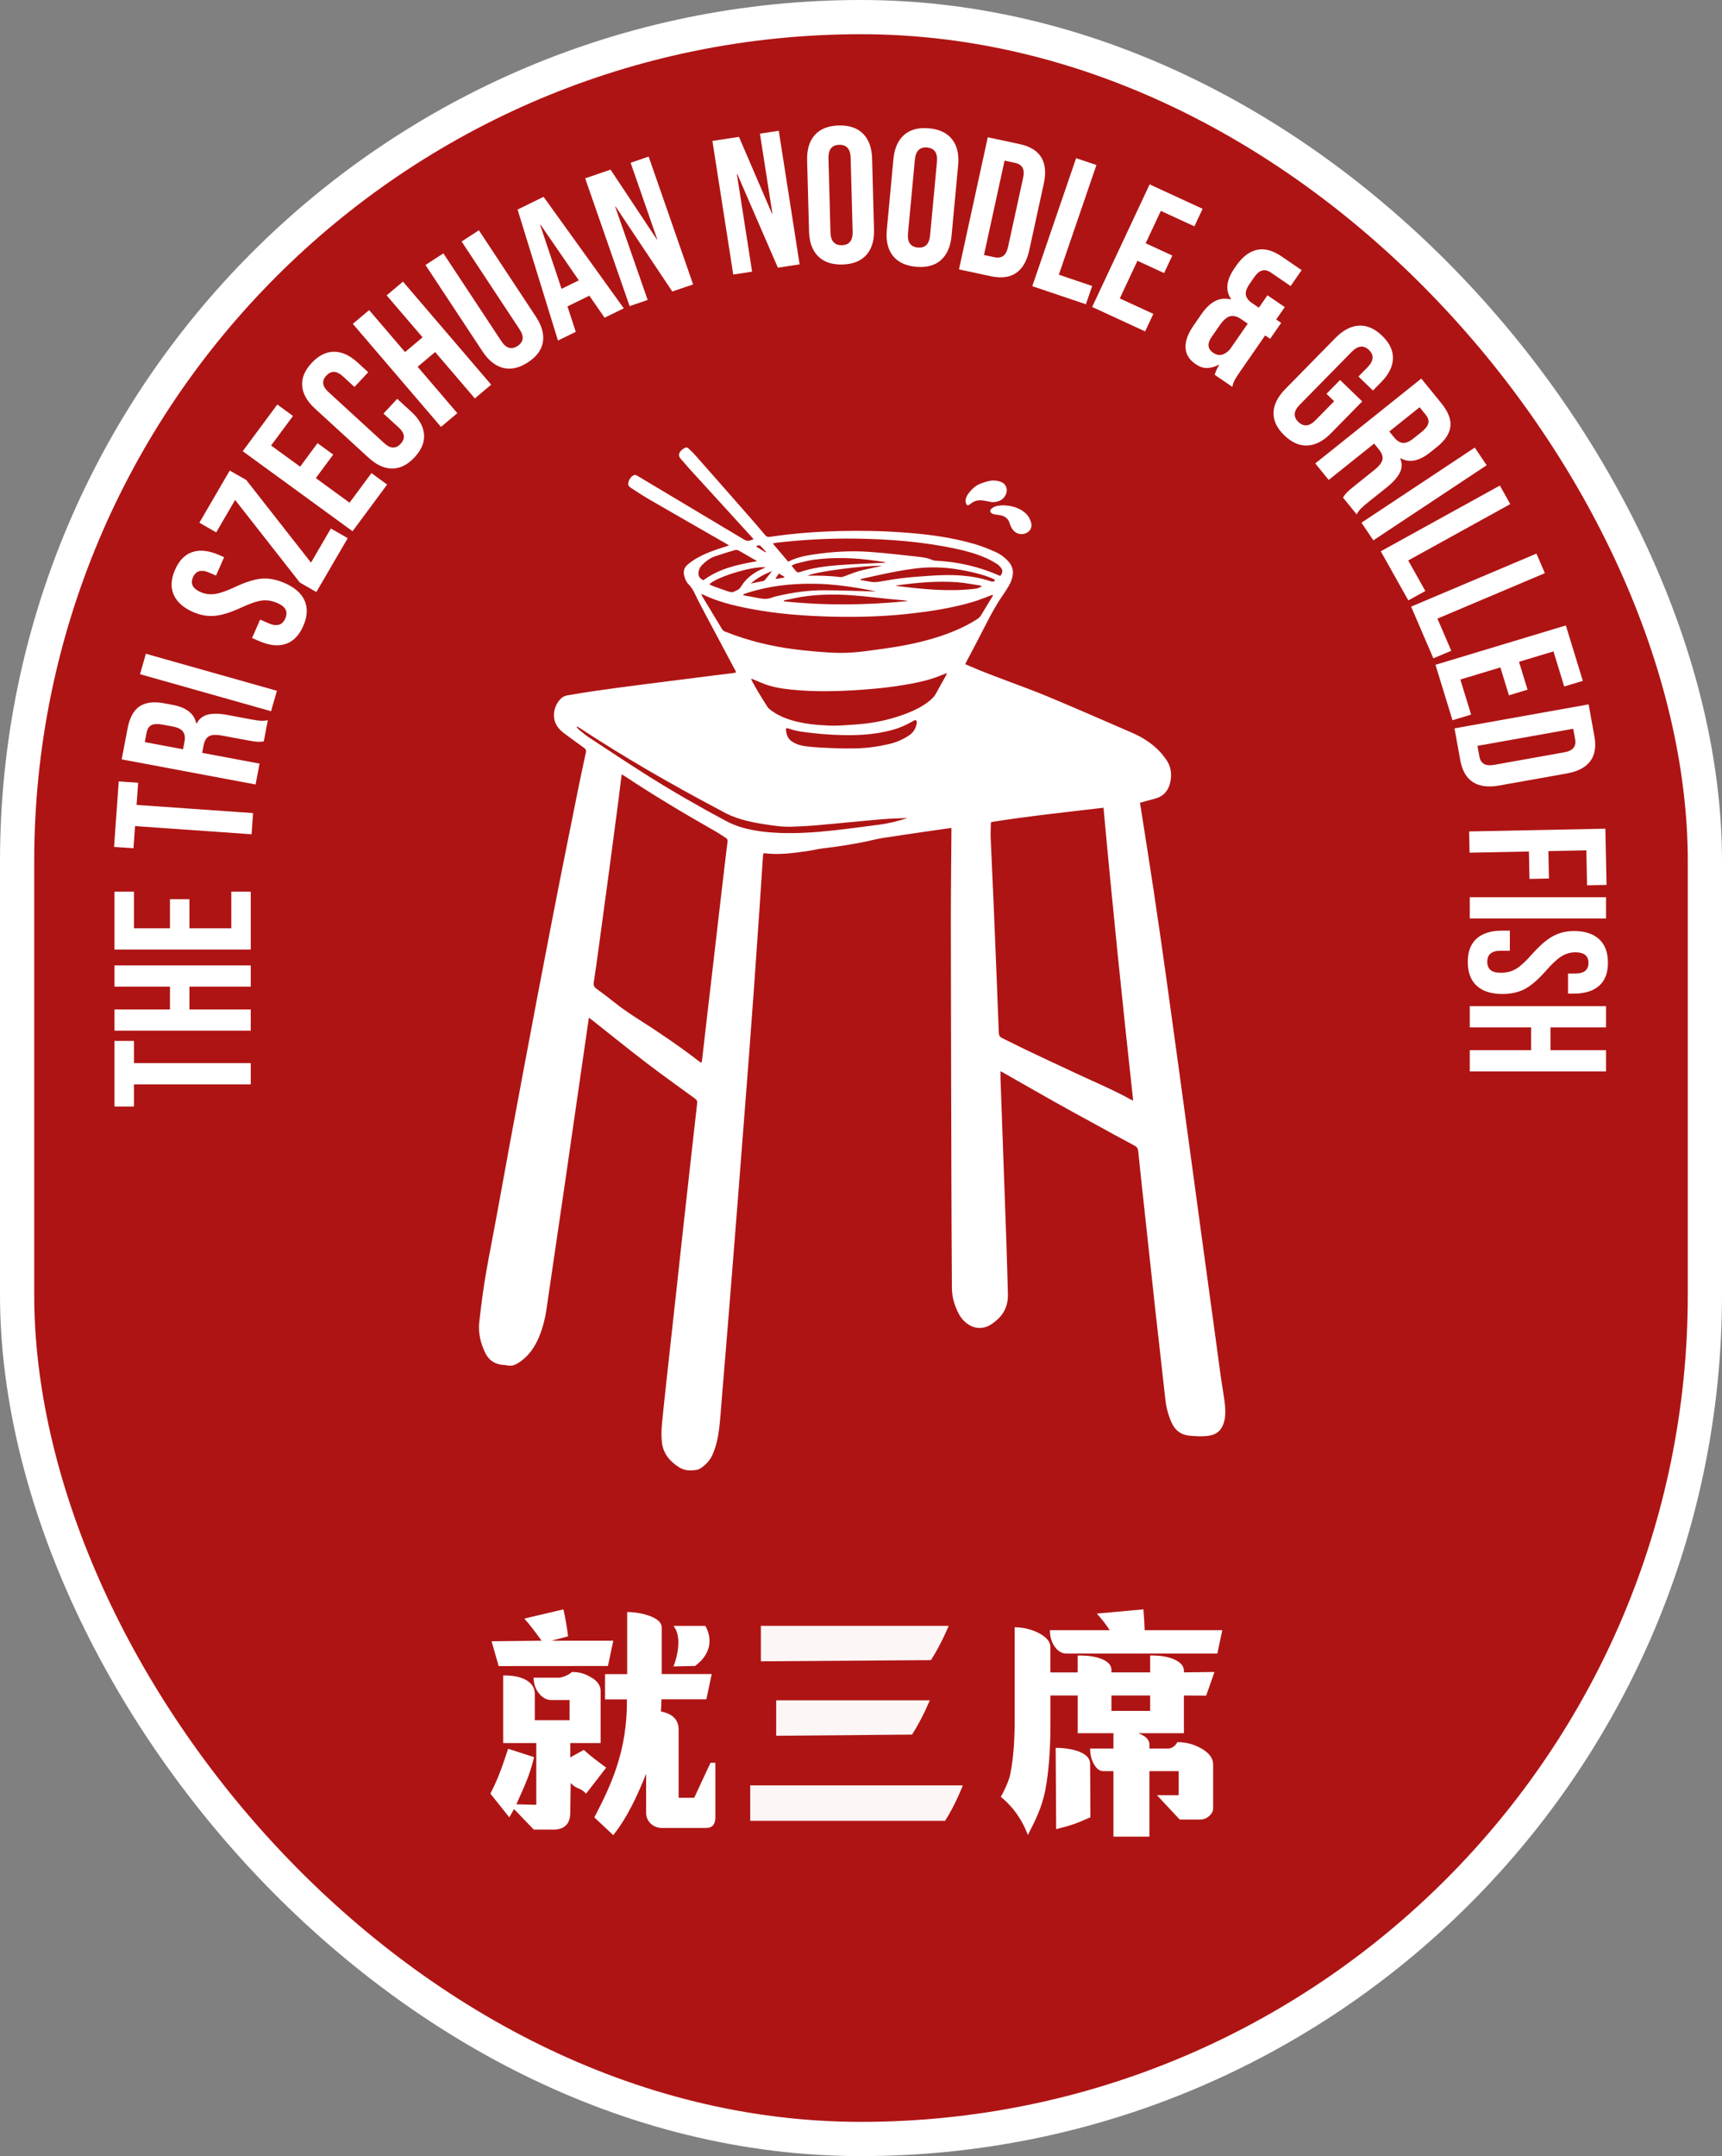
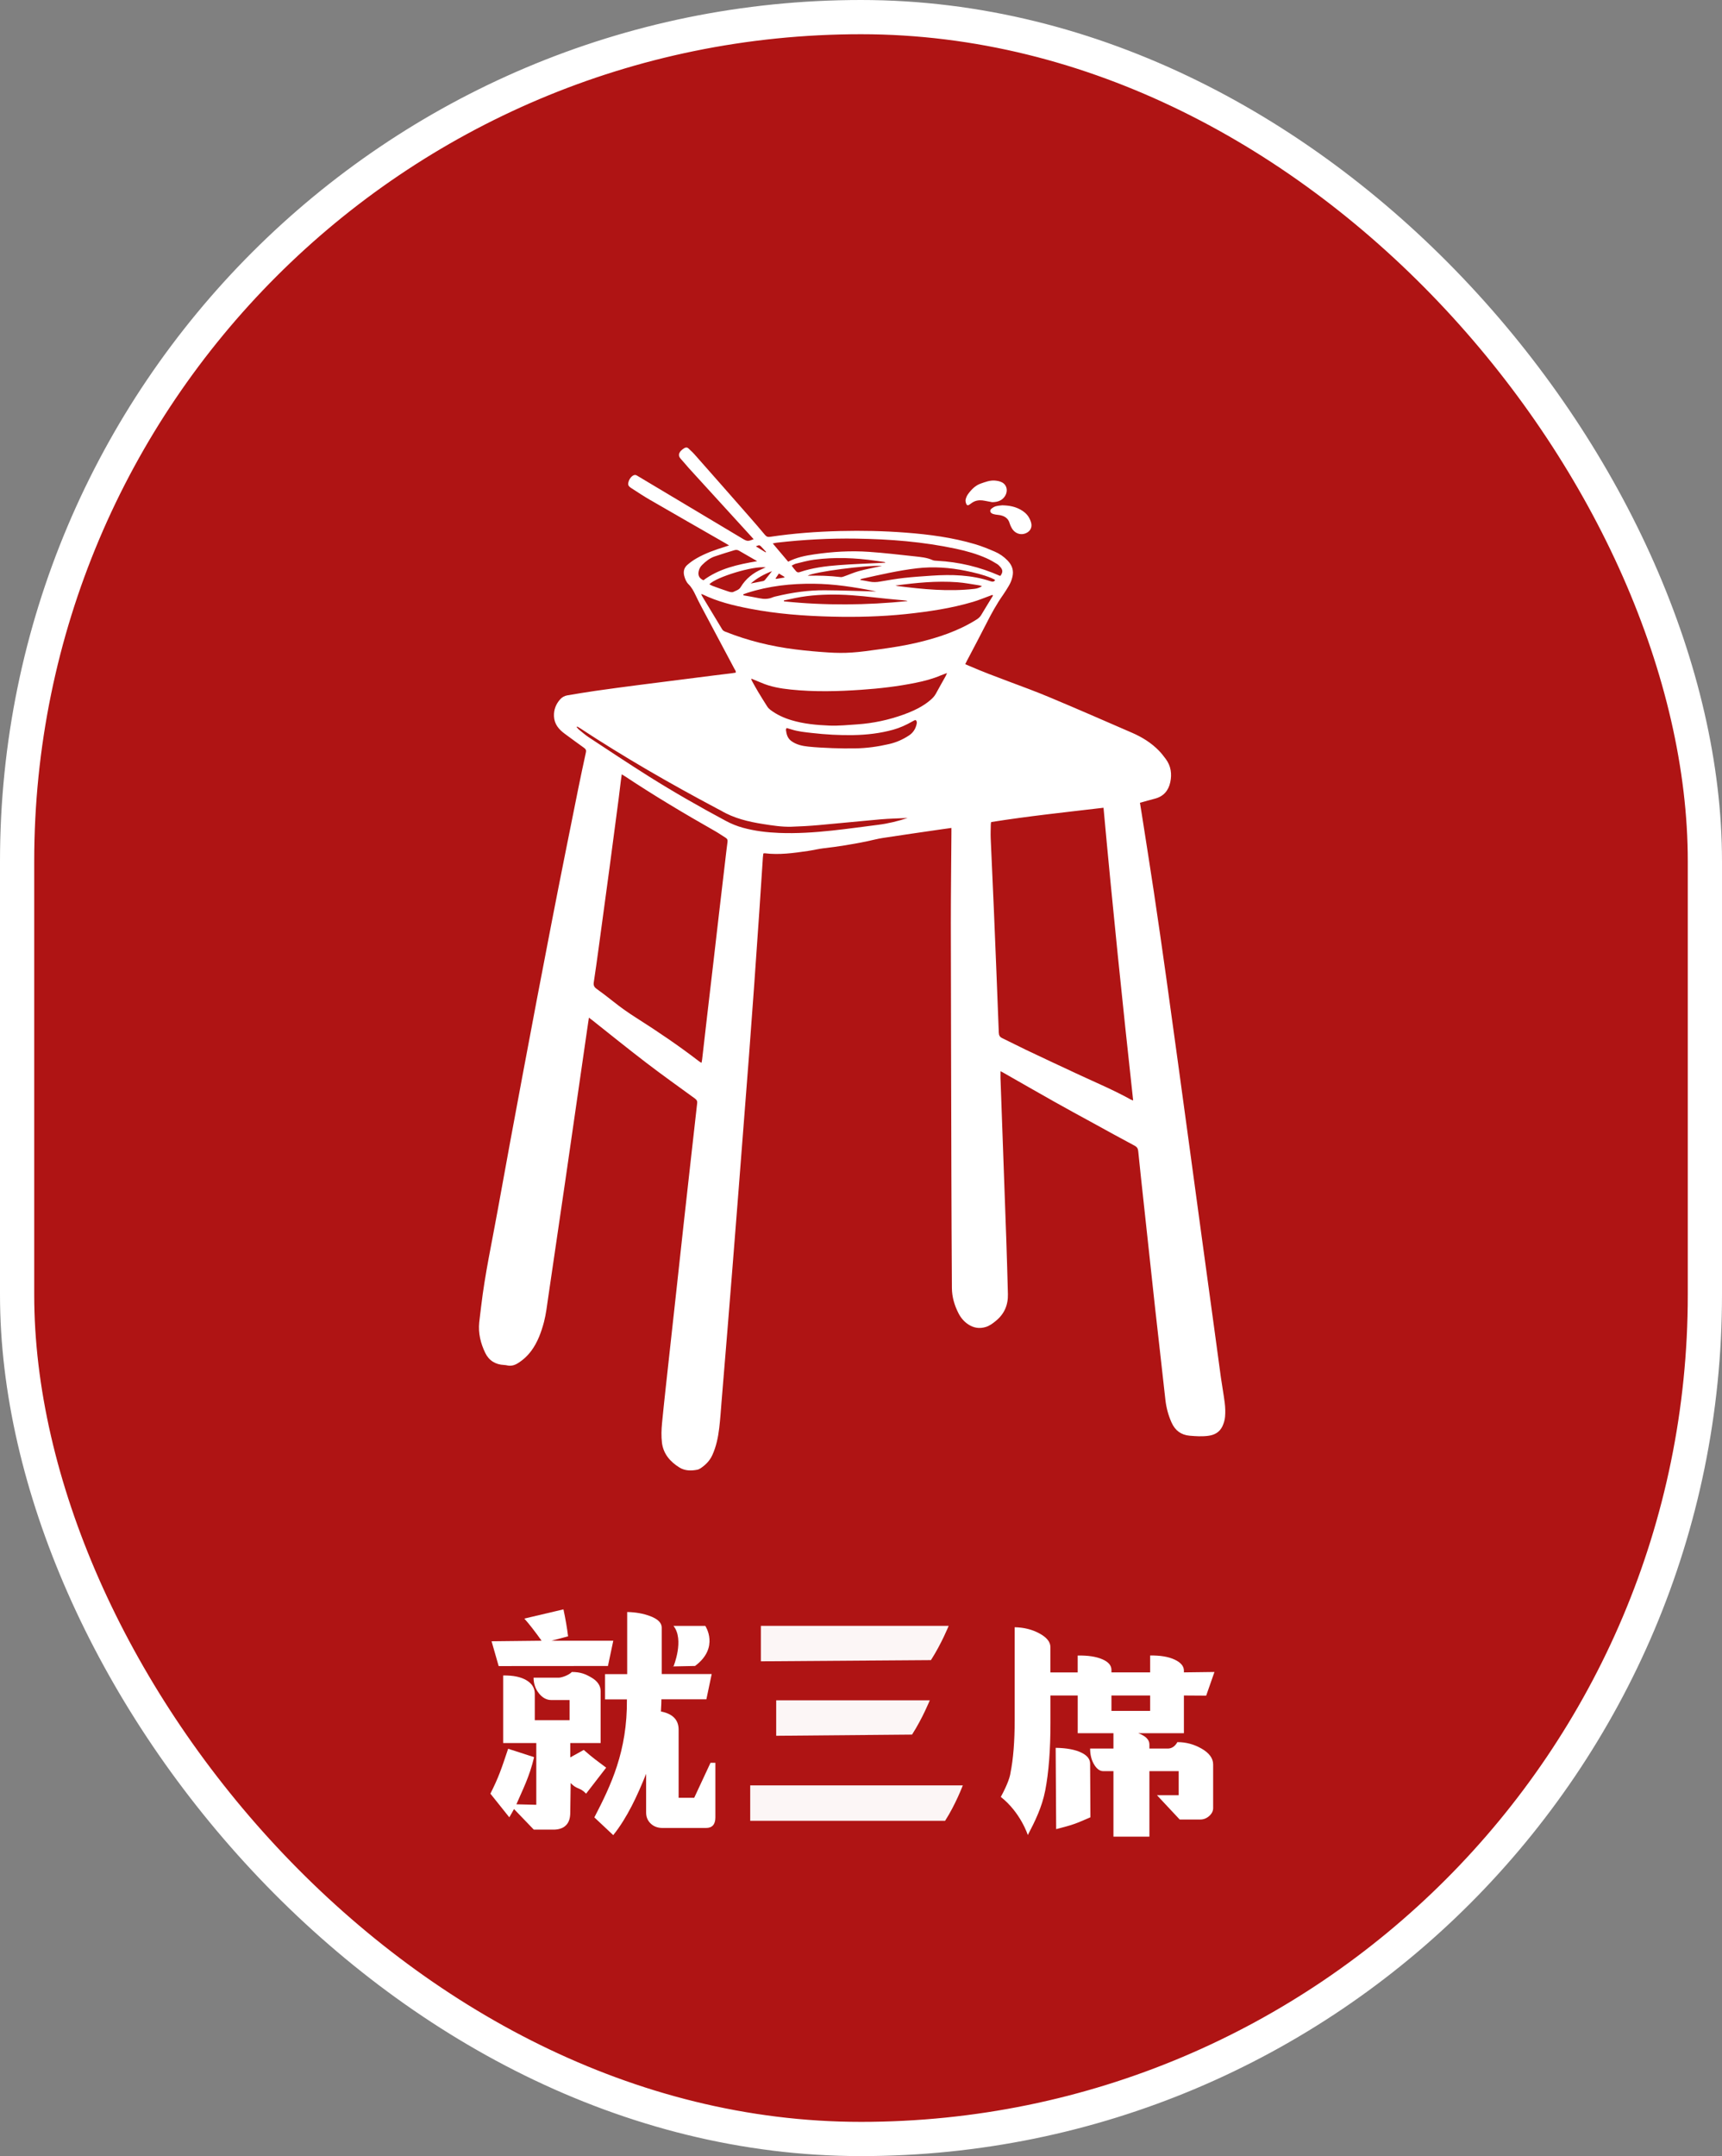
<svg xmlns="http://www.w3.org/2000/svg" width="151" height="189" viewBox="0 0 151 189" fill="none">
  <rect x="0" y="0" width="151" height="189" fill="#808080" stroke="none" />
  <rect x="1.5" y="1.5" width="148" height="186" rx="74" fill="#AF1414" stroke="white" stroke-width="3" />
  <g clip-path="url(#clip0_13_2104)">
    <path d="M50.042 156.299L50.005 158.89C50.005 159.317 49.913 159.649 49.727 159.892C49.486 160.204 49.11 160.367 48.599 160.384H46.81L45.073 158.578C45.015 158.707 44.731 159.174 44.66 159.303L43.003 157.23C43.728 155.781 43.935 155.157 44.558 153.294L46.834 154.029C46.421 155.781 45.822 156.898 45.283 158.162L47.027 158.206V152.793H44.124V146.869C44.992 146.856 45.669 146.994 46.16 147.286C46.651 147.577 46.895 147.97 46.895 148.468V150.791H49.944V149.023H48.345C47.932 149.023 47.569 148.827 47.258 148.437C46.946 148.048 46.79 147.587 46.79 147.062H49.005C49.215 147.062 49.835 146.876 50.147 146.564C50.916 146.564 51.356 146.751 51.881 147.062C52.406 147.374 52.67 147.773 52.67 148.254V152.793H50.008V154.05L51.187 153.396C52.016 154.121 52.352 154.348 53.154 154.951L51.393 157.23C50.868 156.661 50.574 156.881 50.045 156.299H50.042Z" fill="white" />
    <path d="M48.365 143.824H53.778L53.31 146.039L43.728 146.046L43.105 143.872L47.491 143.824C46.895 142.987 46.39 142.341 45.977 141.883L49.408 141.074C49.591 141.927 49.727 142.713 49.815 143.438L48.365 143.821V143.824Z" fill="white" />
    <path d="M58.018 146.744H62.408L61.941 148.959H57.998C57.998 149.186 57.984 149.541 57.954 150.026C58.99 150.226 59.508 150.757 59.508 151.625V157.593H60.873L62.303 154.524H62.73V159.32C62.73 159.93 62.452 160.238 61.9 160.238H58.106C57.679 160.238 57.331 160.109 57.063 159.855C56.792 159.601 56.657 159.273 56.657 158.876V155.489C55.905 157.366 55.017 159.313 53.774 160.865L52.118 159.31C53.568 156.512 55.017 153.511 54.973 148.966H53.056V146.751H54.997V141.307C55.749 141.321 56.426 141.443 57.022 141.67C57.69 141.924 58.025 142.259 58.025 142.672V146.744H58.018Z" fill="white" />
-     <path d="M100.374 142.899H107.182L106.748 144.945H93.501C93.108 144.945 92.773 144.745 92.489 144.346C92.207 143.946 92.065 143.465 92.065 142.899H97.308C96.99 142.405 96.611 141.921 96.177 141.443L100.265 141.074C100.323 141.829 100.36 142.435 100.374 142.899Z" fill="white" />
    <path d="M95.591 154.602L95.618 159.3L94.816 159.645C94.385 159.831 93.942 159.984 93.488 160.106L92.614 160.34L92.57 153.213C93.542 153.227 94.304 153.372 94.853 153.647C95.347 153.894 95.591 154.212 95.591 154.605V154.602Z" fill="white" />
    <path d="M105.356 153.277C104.702 152.901 104.001 152.712 103.246 152.712C103.029 153.088 102.745 153.277 102.399 153.277H100.79V152.908C100.79 152.502 100.465 152.177 99.811 151.929H103.815V148.624L105.769 148.637L106.494 146.564L103.815 146.598V146.446C103.815 146.053 103.544 145.731 102.999 145.477C102.453 145.223 101.742 145.104 100.855 145.118V146.598H97.461V146.381C97.461 145.988 97.193 145.677 96.655 145.447C96.12 145.216 95.401 145.104 94.501 145.121V146.602H92.109V144.383C92.109 143.932 91.791 143.536 91.151 143.187C90.514 142.838 89.789 142.659 88.976 142.642V150.778C88.976 152.647 88.854 154.192 88.607 155.411C88.573 155.679 88.411 156.316 87.76 157.515C89.505 158.89 90.128 160.858 90.128 160.858C90.765 159.638 91.364 158.433 91.655 156.952C91.96 155.371 92.113 153.406 92.113 151.059V148.624H94.504V151.929H97.637V153.277H95.591C95.591 153.813 95.706 154.277 95.94 154.67C96.17 155.062 96.441 155.256 96.746 155.256H97.637V160.997H100.79V155.256H103.358V157.366H101.454L103.446 159.496H105.248C105.539 159.496 105.8 159.395 106.03 159.191C106.26 158.988 106.379 158.758 106.379 158.494V154.666C106.379 154.131 106.037 153.667 105.356 153.274V153.277ZM97.461 149.972V148.624H100.855V149.972H97.461Z" fill="white" />
    <path opacity="0.96" d="M68.064 149.05V152.156L79.977 152.051C80.908 150.602 81.531 149.047 81.531 149.047H68.068L68.064 149.05Z" fill="white" />
    <path opacity="0.96" d="M66.72 142.523V145.629L81.633 145.524C82.564 144.075 83.188 142.52 83.188 142.52H66.72V142.523Z" fill="white" />
    <path opacity="0.96" d="M67.959 156.505H65.785V159.611H82.873C83.804 158.162 84.427 156.505 84.427 156.505H67.959Z" fill="white" />
    <path d="M59.051 142.523H61.846C61.846 142.523 63.119 144.417 60.948 146.036C58.174 146.083 59.055 146.083 59.055 146.083C59.055 146.083 60.027 143.726 59.055 142.523H59.051Z" fill="white" />
  </g>
  <path d="M87.731 93.876C87.731 94.109 87.727 94.296 87.731 94.486C87.9 99.233 88.073 103.98 88.243 108.727C88.297 110.298 88.34 111.865 88.382 113.436C88.407 114.389 88.073 115.177 87.325 115.786C87.046 116.015 86.776 116.223 86.417 116.329C85.868 116.489 85.377 116.4 84.912 116.1C84.54 115.854 84.257 115.524 84.055 115.13C83.695 114.431 83.476 113.69 83.471 112.903C83.45 109.485 83.433 106.068 83.425 102.651C83.408 95.405 83.387 88.164 83.378 80.918C83.378 78.263 83.412 75.612 83.429 72.957C83.429 72.843 83.429 72.725 83.429 72.576C83.108 72.619 82.825 72.657 82.542 72.699C80.834 72.949 79.127 73.19 77.424 73.453C76.925 73.529 76.439 73.665 75.941 73.766C74.707 74.016 73.464 74.219 72.213 74.359C71.753 74.41 71.296 74.533 70.836 74.596C69.581 74.778 68.321 74.956 67.045 74.795C67.02 74.795 66.99 74.804 66.935 74.816C66.922 74.931 66.906 75.045 66.897 75.159C66.791 76.756 66.69 78.352 66.58 79.949C66.432 82.13 66.28 84.311 66.124 86.491C65.98 88.482 65.832 90.476 65.684 92.466C65.519 94.647 65.346 96.824 65.177 99.005C65.029 100.898 64.885 102.79 64.737 104.679C64.569 106.839 64.395 108.998 64.226 111.158C64.082 112.962 63.939 114.762 63.791 116.566C63.622 118.653 63.449 120.745 63.275 122.833C63.212 123.616 63.161 124.4 63.068 125.179C62.971 125.988 62.81 126.78 62.472 127.533C62.248 128.033 61.885 128.401 61.441 128.702C61.352 128.761 61.247 128.812 61.145 128.833C60.605 128.939 60.059 128.935 59.586 128.643C58.77 128.139 58.162 127.444 58.044 126.454C57.98 125.895 57.997 125.319 58.052 124.76C58.242 122.803 58.466 120.847 58.678 118.89C58.885 116.993 59.096 115.1 59.303 113.203C59.51 111.306 59.717 109.409 59.924 107.516C60.131 105.632 60.343 103.743 60.554 101.859C60.744 100.14 60.934 98.424 61.133 96.705C61.158 96.502 61.078 96.4 60.93 96.29C59.493 95.244 58.044 94.215 56.636 93.135C55.052 91.924 53.501 90.667 51.937 89.43C51.857 89.367 51.768 89.303 51.641 89.206C51.582 89.604 51.531 89.942 51.481 90.285C50.847 94.673 50.217 99.055 49.579 103.443C49.08 106.873 48.577 110.303 48.07 113.733C47.965 114.448 47.884 115.177 47.703 115.875C47.466 116.765 47.153 117.641 46.6 118.395C46.27 118.844 45.86 119.225 45.378 119.517C45.091 119.691 44.778 119.767 44.436 119.682C44.36 119.665 44.279 119.657 44.199 119.653C43.451 119.615 42.881 119.272 42.555 118.603C42.145 117.76 41.926 116.866 42.023 115.918C42.074 115.435 42.141 114.952 42.196 114.47C42.526 111.675 43.13 108.926 43.629 106.161C44.356 102.121 45.104 98.09 45.86 94.059C46.693 89.617 47.533 85.174 48.396 80.741C49.139 76.9 49.917 73.063 50.686 69.227C50.906 68.134 51.138 67.05 51.375 65.962C51.417 65.78 51.375 65.674 51.227 65.564C50.652 65.157 50.09 64.734 49.52 64.319C48.996 63.933 48.603 63.472 48.577 62.777C48.556 62.21 48.746 61.723 49.118 61.304C49.287 61.113 49.503 60.995 49.756 60.952C50.568 60.821 51.379 60.677 52.191 60.563C53.484 60.376 54.781 60.207 56.078 60.038C58.221 59.762 60.368 59.491 62.51 59.22C63.06 59.153 63.613 59.085 64.163 59.017C64.281 59.004 64.395 58.983 64.518 58.962C64.543 58.814 64.454 58.725 64.399 58.627C63.428 56.794 62.451 54.965 61.475 53.131C61.302 52.805 61.141 52.479 60.981 52.144C60.82 51.81 60.655 51.492 60.385 51.225C60.178 51.022 60.068 50.751 59.996 50.467C59.903 50.095 59.987 49.764 60.271 49.519C60.516 49.303 60.786 49.112 61.065 48.951C61.851 48.498 62.701 48.197 63.567 47.931C63.668 47.901 63.77 47.863 63.93 47.812C63.778 47.719 63.681 47.656 63.58 47.6C61.386 46.343 59.189 45.085 57 43.819C56.442 43.497 55.905 43.141 55.364 42.79C55.09 42.612 55.047 42.498 55.111 42.252C55.195 41.93 55.453 41.642 55.685 41.634C55.749 41.634 55.816 41.663 55.871 41.697C58.965 43.544 62.054 45.39 65.143 47.236C65.511 47.456 65.604 47.461 66.086 47.266C66.01 47.181 65.942 47.101 65.87 47.025C64.044 45.022 62.215 43.023 60.389 41.02C60.157 40.761 59.941 40.486 59.704 40.232C59.468 39.978 59.497 39.754 59.704 39.521C59.789 39.428 59.895 39.351 60.004 39.284C60.135 39.203 60.271 39.207 60.385 39.322C60.554 39.487 60.736 39.644 60.892 39.821C62.502 41.642 64.112 43.467 65.714 45.297C66.179 45.826 66.639 46.36 67.091 46.902C67.214 47.05 67.337 47.088 67.527 47.058C69.559 46.754 71.605 46.601 73.659 46.55C75.586 46.504 77.504 46.542 79.427 46.69C81.477 46.847 83.509 47.114 85.487 47.698C86.075 47.871 86.645 48.104 87.211 48.346C87.642 48.528 88.027 48.795 88.357 49.138C88.745 49.544 88.914 49.997 88.775 50.577C88.707 50.865 88.602 51.119 88.454 51.365C88.293 51.628 88.137 51.894 87.959 52.144C87.385 52.957 86.911 53.83 86.463 54.715C85.922 55.786 85.352 56.845 84.794 57.912C84.743 58.005 84.697 58.102 84.638 58.221C84.769 58.276 84.879 58.322 84.984 58.369C87.296 59.373 89.696 60.143 92.02 61.117C94.442 62.13 96.851 63.184 99.26 64.23C100.147 64.615 100.967 65.119 101.643 65.822C101.854 66.042 102.045 66.288 102.226 66.534C102.683 67.147 102.776 67.85 102.619 68.575C102.459 69.307 102.028 69.815 101.271 70.01C100.84 70.12 100.418 70.243 99.961 70.37C100.016 70.713 100.075 71.052 100.126 71.395C100.477 73.652 100.84 75.909 101.178 78.166C101.559 80.703 101.922 83.239 102.277 85.776C102.632 88.304 102.978 90.832 103.325 93.364C103.676 95.922 104.022 98.484 104.373 101.041C104.72 103.591 105.066 106.14 105.413 108.689C105.755 111.209 106.101 113.728 106.448 116.248C106.651 117.743 106.849 119.242 107.057 120.737C107.162 121.482 107.302 122.227 107.395 122.973C107.445 123.375 107.458 123.786 107.424 124.192C107.399 124.48 107.31 124.781 107.183 125.043C106.938 125.547 106.499 125.793 105.949 125.861C105.404 125.933 104.859 125.899 104.318 125.852C103.574 125.789 103.046 125.395 102.738 124.709C102.45 124.069 102.273 123.409 102.192 122.71C101.901 120.025 101.584 117.341 101.288 114.652C100.954 111.62 100.629 108.588 100.303 105.556C100.134 104.006 99.965 102.456 99.809 100.902C99.784 100.669 99.699 100.542 99.488 100.427C98.271 99.78 97.066 99.115 95.858 98.45C94.717 97.827 93.576 97.209 92.443 96.57C90.93 95.719 89.426 94.855 87.917 93.995C87.858 93.961 87.799 93.931 87.701 93.885L87.731 93.876ZM86.911 72.06C86.899 72.149 86.882 72.204 86.882 72.263C86.877 72.669 86.856 73.08 86.873 73.483C86.962 75.608 87.068 77.73 87.156 79.856C87.304 83.409 87.448 86.961 87.583 90.518C87.592 90.76 87.668 90.9 87.883 91.001C88.589 91.34 89.282 91.7 89.992 92.039C91.543 92.775 93.094 93.504 94.649 94.224C96.17 94.927 97.713 95.583 99.179 96.396C99.222 96.417 99.268 96.43 99.365 96.468C98.427 87.901 97.548 79.373 96.766 70.806C93.466 71.196 90.182 71.539 86.915 72.06H86.911ZM54.523 67.867C54.494 68.062 54.473 68.206 54.452 68.354C54.384 68.905 54.321 69.46 54.249 70.01C53.982 72.047 53.716 74.088 53.441 76.125C53.137 78.407 52.825 80.69 52.512 82.977C52.368 84.018 52.229 85.064 52.068 86.106C52.026 86.368 52.098 86.525 52.313 86.678C52.82 87.042 53.315 87.423 53.805 87.812C54.443 88.321 55.106 88.787 55.795 89.223C57.68 90.421 59.527 91.67 61.298 93.034C61.357 93.08 61.424 93.114 61.513 93.169C61.534 93.055 61.56 92.97 61.568 92.881C61.716 91.619 61.855 90.353 62.003 89.091C62.189 87.474 62.384 85.856 62.57 84.239C62.739 82.79 62.903 81.338 63.072 79.889C63.242 78.45 63.411 77.01 63.58 75.57C63.651 74.977 63.715 74.385 63.795 73.796C63.821 73.622 63.77 73.521 63.622 73.432C63.326 73.254 63.043 73.046 62.743 72.877C60.051 71.348 57.393 69.769 54.811 68.054C54.73 67.999 54.646 67.952 54.515 67.872L54.523 67.867ZM87.068 52.203C87.068 52.203 87.038 52.17 87.021 52.148C86.949 52.174 86.877 52.199 86.81 52.225C86.315 52.403 85.829 52.61 85.326 52.758C83.4 53.33 81.418 53.618 79.427 53.83C77.276 54.054 75.117 54.105 72.953 54.054C70.531 53.995 68.123 53.817 65.739 53.355C64.315 53.08 62.912 52.741 61.598 52.098C61.572 52.085 61.543 52.089 61.488 52.085C61.517 52.153 61.538 52.208 61.568 52.254C62.155 53.224 62.743 54.19 63.322 55.159C63.389 55.274 63.482 55.324 63.596 55.371C65.574 56.159 67.628 56.663 69.741 56.925C70.713 57.048 71.689 57.133 72.67 57.196C73.342 57.239 74.018 57.247 74.69 57.2C75.467 57.15 76.245 57.035 77.018 56.929C78.163 56.773 79.309 56.599 80.437 56.332C82.267 55.896 84.038 55.316 85.644 54.3C85.808 54.198 85.939 54.079 86.041 53.91C86.303 53.465 86.577 53.029 86.844 52.585C86.92 52.458 86.996 52.335 87.076 52.208L87.068 52.203ZM65.912 59.495C65.912 59.495 65.883 59.521 65.87 59.534C65.904 59.601 65.933 59.673 65.967 59.741C66.132 60.038 66.293 60.334 66.466 60.622C66.732 61.062 66.998 61.498 67.277 61.93C67.349 62.045 67.451 62.146 67.561 62.231C68.114 62.646 68.731 62.93 69.395 63.129C70.476 63.455 71.588 63.556 72.712 63.603C73.536 63.637 74.356 63.552 75.176 63.497C76.57 63.4 77.923 63.112 79.233 62.638C80.082 62.328 80.902 61.956 81.599 61.355C81.781 61.198 81.942 61.029 82.06 60.817C82.343 60.292 82.639 59.775 82.93 59.254C82.964 59.191 82.99 59.119 83.044 58.996C82.825 59.081 82.66 59.136 82.499 59.203C81.785 59.508 81.041 59.703 80.281 59.855C78.713 60.173 77.132 60.355 75.539 60.465C73.481 60.609 71.419 60.66 69.361 60.448C68.452 60.355 67.556 60.203 66.711 59.83C66.449 59.716 66.183 59.61 65.921 59.504L65.912 59.495ZM69.12 49.235C69.851 48.858 70.624 48.706 71.415 48.591C73.008 48.358 74.609 48.261 76.215 48.375C77.551 48.468 78.878 48.625 80.209 48.769C80.737 48.828 81.274 48.871 81.772 49.095C81.895 49.15 82.043 49.15 82.182 49.159C84.093 49.26 85.922 49.697 87.668 50.471C87.685 50.48 87.706 50.471 87.727 50.471C87.938 50.192 87.947 49.976 87.74 49.726C87.647 49.612 87.537 49.502 87.41 49.426C87.123 49.252 86.831 49.078 86.522 48.943C85.66 48.553 84.752 48.303 83.831 48.104C80.948 47.49 78.028 47.257 75.087 47.215C72.754 47.181 70.43 47.304 68.114 47.571C68.013 47.584 67.915 47.609 67.763 47.639C68.237 48.197 68.668 48.71 69.116 49.239L69.12 49.235ZM79.575 71.704C78.785 71.742 77.994 71.755 77.208 71.823C75.412 71.979 73.616 72.17 71.82 72.326C71.013 72.398 70.198 72.445 69.386 72.47C68.562 72.492 67.746 72.365 66.935 72.237C65.638 72.034 64.366 71.738 63.22 71.056C63.119 70.997 63.009 70.946 62.903 70.891C58.783 68.706 54.743 66.385 50.847 63.823C50.771 63.773 50.686 63.73 50.61 63.684C50.597 63.7 50.581 63.717 50.568 63.734C50.635 63.811 50.695 63.9 50.775 63.963C51.054 64.188 51.32 64.425 51.62 64.624C53.37 65.775 55.111 66.936 56.881 68.049C59.087 69.438 61.357 70.73 63.656 71.962C64.129 72.216 64.623 72.415 65.143 72.559C66.183 72.843 67.243 72.97 68.313 73.013C69.872 73.076 71.427 72.97 72.974 72.805C74.322 72.661 75.666 72.47 77.014 72.301C77.889 72.191 78.742 71.979 79.588 71.704H79.575ZM80.306 63.125C80.268 63.125 80.247 63.116 80.23 63.125C80.15 63.163 80.069 63.201 79.993 63.247C79.465 63.548 78.92 63.798 78.332 63.963C77.187 64.281 76.021 64.416 74.838 64.437C73.616 64.459 72.399 64.391 71.186 64.251C70.595 64.183 70.003 64.128 69.433 63.95C69.285 63.904 69.137 63.861 68.976 63.815C68.951 63.887 68.913 63.933 68.917 63.976C68.963 64.357 69.056 64.717 69.39 64.958C69.83 65.28 70.35 65.39 70.869 65.445C71.579 65.521 72.294 65.551 73.004 65.581C73.675 65.606 74.352 65.615 75.024 65.602C76.008 65.585 76.976 65.449 77.935 65.229C78.582 65.085 79.178 64.823 79.723 64.459C80.057 64.238 80.268 63.916 80.365 63.523C80.399 63.387 80.433 63.247 80.298 63.125H80.306ZM75.446 50.793C75.446 50.793 75.446 50.823 75.446 50.84C75.708 50.886 75.97 50.925 76.228 50.98C76.545 51.047 76.853 51.039 77.17 50.98C77.863 50.861 78.556 50.742 79.254 50.662C80.061 50.573 80.872 50.518 81.684 50.463C83.446 50.344 85.191 50.387 86.886 50.959C87.03 51.005 87.156 51.005 87.258 50.865C87.237 50.84 87.224 50.81 87.199 50.798C87.11 50.751 87.021 50.709 86.928 50.67C86.201 50.37 85.441 50.192 84.671 50.035C83.264 49.747 81.844 49.65 80.416 49.815C78.789 50.006 77.196 50.374 75.603 50.73C75.548 50.742 75.497 50.772 75.446 50.793ZM65.177 52.106C65.181 52.132 65.186 52.161 65.19 52.187C65.655 52.271 66.124 52.343 66.584 52.441C66.994 52.525 67.387 52.525 67.776 52.352C67.873 52.309 67.983 52.292 68.089 52.267C69.479 51.932 70.895 51.733 72.323 51.742C73.836 51.75 75.353 51.814 76.866 51.852C76.799 51.852 76.731 51.827 76.663 51.81C74.909 51.462 73.151 51.187 71.36 51.17C69.373 51.149 67.425 51.361 65.528 51.971C65.405 52.009 65.291 52.059 65.173 52.102L65.177 52.106ZM68.731 52.635C68.74 52.661 68.744 52.691 68.752 52.716C72.361 53.089 75.97 53.055 79.583 52.691C79.512 52.652 79.436 52.644 79.359 52.635C78.848 52.589 78.332 52.542 77.821 52.491C76.422 52.347 75.028 52.161 73.616 52.127C72.323 52.098 71.038 52.161 69.771 52.415C69.424 52.483 69.078 52.563 68.731 52.635ZM66.394 49.193C66.369 49.176 66.343 49.163 66.318 49.146C65.811 48.854 65.304 48.566 64.797 48.27C64.666 48.193 64.535 48.189 64.395 48.231C63.816 48.409 63.237 48.579 62.667 48.778C62.24 48.926 61.885 49.205 61.568 49.523C61.407 49.68 61.306 49.87 61.264 50.09C61.192 50.455 61.327 50.704 61.682 50.865C63.077 49.828 64.704 49.481 66.394 49.193ZM77.644 49.324C77.585 49.282 77.58 49.269 77.572 49.269C77.306 49.231 77.044 49.193 76.777 49.154C74.986 48.896 73.189 48.824 71.389 49.061C70.853 49.133 70.324 49.282 69.796 49.409C69.669 49.438 69.555 49.519 69.42 49.582C69.492 49.68 69.534 49.743 69.585 49.807C69.652 49.891 69.724 49.972 69.792 50.056C69.885 50.171 69.986 50.2 70.13 50.15C71.233 49.773 72.387 49.629 73.54 49.54C74.791 49.443 76.05 49.404 77.306 49.341C77.403 49.337 77.5 49.328 77.639 49.324H77.644ZM67.138 49.735C66.081 49.587 62.823 50.569 62.202 51.217C62.291 51.263 62.375 51.318 62.464 51.352C62.937 51.526 63.411 51.7 63.892 51.856C64.028 51.899 64.205 51.941 64.315 51.882C64.539 51.772 64.805 51.708 64.949 51.467C65.393 50.726 66.039 50.222 66.821 49.879C66.918 49.836 67.011 49.794 67.142 49.735H67.138ZM78.523 51.327C78.578 51.34 78.633 51.361 78.688 51.369C80.931 51.653 83.175 51.877 85.441 51.619C85.669 51.594 85.876 51.526 86.113 51.386C86.011 51.352 85.952 51.323 85.889 51.314C85.242 51.217 84.6 51.086 83.949 51.039C82.132 50.903 80.327 51.086 78.523 51.327ZM77.361 49.608C76.013 49.519 71.309 50.141 70.819 50.467C71.791 50.446 72.75 50.467 73.709 50.586C73.802 50.599 73.904 50.569 73.992 50.535C74.432 50.383 74.859 50.188 75.302 50.065C75.962 49.887 76.634 49.764 77.361 49.603V49.608ZM67.708 50.061C67.007 50.332 66.403 50.658 65.832 51.149C66.242 51.069 66.588 51.005 66.931 50.933C66.981 50.92 67.041 50.882 67.075 50.84C67.277 50.599 67.472 50.349 67.704 50.056L67.708 50.061ZM68.013 50.692C68.013 50.692 68.034 50.73 68.046 50.747C68.287 50.709 68.528 50.666 68.773 50.628C68.773 50.607 68.782 50.586 68.786 50.565C68.634 50.471 68.478 50.383 68.3 50.273C68.194 50.425 68.106 50.556 68.017 50.692H68.013ZM67.134 48.422C67.134 48.422 67.159 48.392 67.172 48.375C67.032 48.227 66.901 48.071 66.757 47.926C66.601 47.766 66.572 47.766 66.28 47.893C66.58 48.079 66.859 48.248 67.138 48.422H67.134Z" fill="white" />
  <path d="M87.923 44.295C88.518 44.313 89.016 44.411 89.478 44.669C89.772 44.828 90.029 45.038 90.21 45.335C90.302 45.486 90.379 45.664 90.423 45.838C90.511 46.193 90.375 46.504 90.081 46.678C89.583 46.976 88.988 46.798 88.703 46.264C88.635 46.14 88.574 46.007 88.534 45.869C88.413 45.446 88.12 45.264 87.766 45.175C87.61 45.135 87.449 45.135 87.292 45.104C87.184 45.082 87.067 45.06 86.971 45.002C86.806 44.904 86.786 44.722 86.934 44.597C87.051 44.5 87.192 44.411 87.332 44.375C87.549 44.317 87.778 44.308 87.923 44.291V44.295Z" fill="white" />
  <path d="M86.969 44.014C86.847 43.989 86.607 43.944 86.363 43.899C86.066 43.839 85.769 43.829 85.485 43.939C85.328 44.004 85.175 44.104 85.036 44.214C84.905 44.314 84.8 44.329 84.735 44.179C84.682 44.064 84.647 43.904 84.674 43.789C84.713 43.614 84.796 43.435 84.896 43.3C85.193 42.895 85.538 42.55 85.996 42.39C86.398 42.25 86.799 42.095 87.223 42.125C87.432 42.14 87.655 42.18 87.847 42.275C88.31 42.505 88.414 43.07 88.1 43.525C87.877 43.849 87.519 44.024 86.974 44.019L86.969 44.014Z" fill="white" />
  <g clip-path="url(#clip1_13_2104)">
    <path d="M11.746 95.053V97H10.039V91.244H11.746V93.191H21.988V95.053H11.746Z" fill="white" />
    <path d="M10.039 90.347V88.485H14.904V86.488H10.039V84.626H21.988V86.488H16.611V88.485H21.988V90.347H10.039Z" fill="white" />
    <path d="M10.039 83.237V78.159H11.746V81.375H14.904V78.819H16.611V81.375H20.281V78.159H21.988V83.237H10.039Z" fill="white" />
    <path d="M11.842 72.414L11.704 74.356L10.002 74.237L10.412 68.496L12.114 68.615L11.976 70.557L22.192 71.275L22.059 73.132L11.843 72.414H11.842Z" fill="white" />
    <path d="M10.67 66.567L11.187 63.855C11.366 62.913 11.719 62.267 12.242 61.917C12.766 61.567 13.486 61.479 14.404 61.65L15.124 61.785C16.344 62.013 17.038 62.556 17.21 63.416L17.243 63.422C17.461 63.004 17.796 62.742 18.244 62.636C18.692 62.53 19.264 62.543 19.958 62.674L22.021 63.061C22.356 63.124 22.63 63.163 22.841 63.18C23.053 63.196 23.267 63.18 23.485 63.128L23.13 64.992C22.928 65.022 22.74 65.034 22.569 65.024C22.397 65.014 22.093 64.969 21.657 64.887L19.51 64.485C18.973 64.384 18.582 64.401 18.336 64.532C18.092 64.664 17.927 64.941 17.847 65.363L17.727 65.994L22.759 66.937L22.412 68.766L10.671 66.566L10.67 66.567ZM16.178 65.016C16.247 64.65 16.206 64.358 16.05 64.139C15.894 63.92 15.594 63.769 15.146 63.684L14.239 63.515C13.814 63.435 13.493 63.453 13.274 63.567C13.056 63.681 12.917 63.899 12.854 64.22L12.695 65.052L16.05 65.68L16.176 65.014L16.178 65.016Z" fill="white" />
    <path d="M12.278 59.099L12.792 57.308L24.282 60.554L23.769 62.345L12.278 59.099Z" fill="white" />
    <path d="M25.047 56.447C24.386 56.666 23.613 56.583 22.727 56.198L22.101 55.926L22.812 54.313L23.562 54.639C24.271 54.947 24.755 54.805 25.015 54.216C25.142 53.926 25.152 53.669 25.047 53.444C24.941 53.219 24.696 53.024 24.31 52.856C23.852 52.658 23.403 52.586 22.961 52.642C22.521 52.697 21.932 52.897 21.197 53.244C20.261 53.675 19.478 53.921 18.85 53.981C18.221 54.041 17.589 53.932 16.953 53.657C16.087 53.281 15.513 52.775 15.231 52.134C14.948 51.494 14.989 50.76 15.354 49.933C15.713 49.116 16.224 48.602 16.884 48.388C17.543 48.175 18.315 48.261 19.201 48.645L19.654 48.842L18.943 50.456L18.38 50.211C18.005 50.049 17.699 50.003 17.463 50.073C17.227 50.143 17.048 50.317 16.925 50.597C16.674 51.165 16.898 51.602 17.596 51.904C17.993 52.077 18.408 52.13 18.846 52.069C19.285 52.007 19.871 51.802 20.608 51.457C21.548 51.014 22.333 50.77 22.963 50.722C23.593 50.675 24.251 50.801 24.939 51.1C25.835 51.489 26.428 52.007 26.713 52.655C26.999 53.303 26.958 54.045 26.588 54.881C26.224 55.708 25.71 56.231 25.049 56.449L25.047 56.447Z" fill="white" />
    <path d="M26.293 51.066L20.616 43.824L18.96 46.668L17.483 45.821L20.146 41.247L21.594 42.077L27.271 49.319L29.013 46.329L30.49 47.176L27.741 51.896L26.291 51.066H26.293Z" fill="white" />
    <path d="M21.286 39.551L24.317 35.459L25.692 36.462L23.772 39.053L26.318 40.907L27.844 38.846L29.22 39.849L27.693 41.91L30.651 44.065L32.571 41.474L33.947 42.476L30.915 46.568L21.286 39.553V39.551Z" fill="white" />
-     <path d="M34.395 41.07C33.699 41.07 33.008 40.754 32.322 40.126L27.608 35.806C26.924 35.177 26.553 34.52 26.497 33.831C26.441 33.143 26.718 32.47 27.329 31.816C27.939 31.162 28.593 30.834 29.289 30.834C29.985 30.834 30.675 31.15 31.362 31.779L32.289 32.628L31.084 33.921L30.068 32.989C29.525 32.492 29.041 32.47 28.616 32.926C28.191 33.382 28.25 33.859 28.793 34.357L33.694 38.849C34.229 39.34 34.708 39.357 35.133 38.902C35.558 38.446 35.502 37.972 34.968 37.482L33.627 36.253L34.831 34.961L36.072 36.099C36.758 36.727 37.127 37.385 37.183 38.073C37.239 38.762 36.962 39.434 36.351 40.088C35.74 40.743 35.087 41.07 34.391 41.07H34.395Z" fill="white" />
    <path d="M30.938 28.388L32.369 27.183L35.517 30.862L37.053 29.57L33.905 25.891L35.337 24.686L43.069 33.72L41.638 34.925L38.158 30.859L36.622 32.151L40.101 36.217L38.67 37.422L30.938 28.388Z" fill="white" />
    <path d="M44.123 32.251C43.44 32.081 42.833 31.595 42.302 30.792L37.31 23.229L38.88 22.209L43.949 29.885C44.173 30.226 44.405 30.426 44.641 30.488C44.879 30.549 45.127 30.496 45.383 30.33C45.641 30.162 45.788 29.959 45.826 29.718C45.864 29.477 45.772 29.187 45.547 28.847L40.479 21.17L41.992 20.187L46.985 27.75C47.515 28.552 47.722 29.298 47.605 29.988C47.489 30.678 47.051 31.269 46.289 31.764C45.528 32.259 44.805 32.422 44.121 32.251H44.123Z" fill="white" />
    <path d="M45.385 18.37L47.666 17.254L54.699 27.027L53.015 27.851L51.659 25.891L51.674 25.922L49.761 26.858L50.489 29.088L48.928 29.851L45.385 18.37ZM50.757 24.576L47.394 19.691L47.362 19.705L49.242 25.318L50.757 24.576Z" fill="white" />
    <path d="M51.312 15.633L53.539 14.871L57.598 20.985L57.63 20.973L55.298 14.269L56.879 13.728L60.777 24.93L58.953 25.554L53.979 18.105L53.946 18.117L56.792 26.294L55.211 26.835L51.313 15.633H51.312Z" fill="white" />
    <path d="M62.471 12.354L64.798 11.998L67.696 18.73L67.731 18.725L66.638 11.716L68.29 11.462L70.117 23.172L68.212 23.465L64.652 15.258L64.617 15.263L65.95 23.812L64.297 24.066L62.471 12.356V12.354Z" fill="white" />
    <path d="M71.736 22.463C71.232 21.956 70.968 21.23 70.943 20.282L70.775 14.054C70.749 13.106 70.974 12.366 71.45 11.835C71.924 11.303 72.624 11.024 73.544 11C74.465 10.976 75.177 11.216 75.681 11.723C76.184 12.229 76.45 12.955 76.474 13.904L76.641 20.132C76.668 21.079 76.441 21.82 75.967 22.35C75.491 22.883 74.793 23.161 73.873 23.186C72.952 23.21 72.24 22.969 71.736 22.463ZM74.767 20.301L74.593 13.837C74.572 13.059 74.237 12.678 73.589 12.694C72.94 12.712 72.627 13.11 72.648 13.888L72.822 20.352C72.844 21.13 73.178 21.511 73.827 21.494C74.475 21.476 74.788 21.079 74.767 20.301Z" fill="white" />
    <path d="M78.289 22.414C77.851 21.852 77.676 21.099 77.763 20.156L78.342 13.953C78.431 13.009 78.742 12.301 79.278 11.829C79.813 11.357 80.54 11.163 81.457 11.247C82.375 11.332 83.052 11.654 83.492 12.216C83.931 12.777 84.106 13.531 84.019 14.475L83.44 20.679C83.351 21.623 83.039 22.331 82.504 22.803C81.969 23.275 81.242 23.469 80.325 23.384C79.407 23.299 78.728 22.977 78.289 22.416V22.414ZM81.559 20.623L82.16 14.184C82.232 13.409 81.945 12.991 81.3 12.932C80.653 12.874 80.295 13.232 80.223 14.007L79.622 20.446C79.55 21.221 79.837 21.639 80.482 21.698C81.127 21.756 81.487 21.398 81.559 20.623Z" fill="white" />
    <path d="M86.616 12.032L89.419 12.634C90.331 12.83 90.962 13.22 91.313 13.803C91.662 14.386 91.736 15.148 91.531 16.084L90.253 21.94C90.047 22.878 89.665 23.54 89.104 23.928C88.542 24.315 87.804 24.411 86.893 24.216L84.09 23.614L86.617 12.032H86.616ZM87.218 22.552C87.518 22.617 87.768 22.578 87.968 22.437C88.168 22.295 88.311 22.025 88.398 21.628L89.713 15.605C89.8 15.208 89.782 14.903 89.659 14.693C89.535 14.482 89.324 14.345 89.023 14.28L88.089 14.08L86.284 22.352L87.218 22.552Z" fill="white" />
    <path d="M94.366 13.867L96.143 14.466L92.848 24.082L95.772 25.069L95.222 26.672L90.519 25.087L94.362 13.867H94.366Z" fill="white" />
    <path d="M100.81 16.163L105.453 18.305L104.734 19.84L101.793 18.485L100.462 21.325L102.799 22.402L102.078 23.938L99.741 22.86L98.193 26.159L101.135 27.515L100.414 29.05L95.771 26.908L100.81 16.163Z" fill="white" />
    <path d="M103.956 30.48C103.93 29.9 104.168 29.247 104.67 28.523L105.376 27.504C105.73 26.993 106.116 26.625 106.533 26.402C106.95 26.179 107.414 26.127 107.928 26.242L107.948 26.215C107.685 25.818 107.582 25.393 107.637 24.945C107.693 24.497 107.902 24.012 108.263 23.491L108.389 23.311C108.937 22.52 109.545 22.051 110.213 21.904C110.881 21.758 111.6 21.945 112.368 22.471L114.14 23.679L113.174 25.074L111.429 23.884C111.176 23.711 110.93 23.653 110.69 23.71C110.451 23.765 110.216 23.962 109.983 24.296L109.568 24.896C109.31 25.269 109.203 25.587 109.249 25.85C109.294 26.114 109.472 26.352 109.781 26.561L110.387 26.973L111.142 25.884L112.661 26.92L111.906 28.007L112.343 28.305L111.376 29.7L110.94 29.402L108.716 32.61C108.522 32.889 108.376 33.121 108.274 33.305C108.174 33.491 108.104 33.691 108.063 33.911L106.515 32.856C106.582 32.6 106.712 32.312 106.905 31.993L106.878 31.974C106.497 32.166 106.144 32.26 105.821 32.259C105.497 32.259 105.171 32.145 104.842 31.92C104.279 31.536 103.986 31.056 103.959 30.475L103.956 30.48ZM107.849 30.629L109.415 28.37L108.824 27.968C108.468 27.725 108.143 27.644 107.852 27.727C107.56 27.808 107.26 28.074 106.951 28.52L106.265 29.509C106.039 29.835 105.944 30.112 105.978 30.341C106.013 30.571 106.147 30.764 106.382 30.924C106.869 31.256 107.358 31.158 107.849 30.629Z" fill="white" />
    <path d="M111.673 36.173C111.693 35.475 112.039 34.782 112.714 34.095L117.096 29.631C117.771 28.945 118.46 28.581 119.164 28.546C119.868 28.508 120.546 28.805 121.198 29.434C121.849 30.064 122.166 30.729 122.148 31.427C122.128 32.125 121.782 32.819 121.107 33.506L120.393 34.233L119.121 33.004L119.919 32.192C120.467 31.634 120.508 31.131 120.044 30.681C119.579 30.232 119.072 30.288 118.526 30.844L113.965 35.488C113.425 36.038 113.387 36.536 113.851 36.986C114.316 37.435 114.818 37.385 115.358 36.834L116.989 35.172L116.316 34.523L117.508 33.31L119.451 35.189L116.724 37.966C116.049 38.653 115.36 39.016 114.656 39.051C113.951 39.089 113.274 38.793 112.622 38.163C111.97 37.533 111.654 36.868 111.672 36.17L111.673 36.173Z" fill="white" />
    <path d="M124.633 33.187L126.379 35.334C126.987 36.081 127.254 36.764 127.184 37.388C127.113 38.01 126.714 38.612 125.987 39.193L125.416 39.65C124.451 40.424 123.583 40.596 122.811 40.168L122.785 40.189C122.964 40.625 122.949 41.047 122.739 41.454C122.529 41.861 122.15 42.284 121.6 42.724L119.965 44.031C119.699 44.244 119.493 44.425 119.343 44.573C119.194 44.721 119.067 44.895 118.966 45.092L117.766 43.616C117.874 43.443 117.986 43.293 118.106 43.17C118.224 43.046 118.457 42.846 118.802 42.569L120.502 41.208C120.927 40.868 121.168 40.562 121.226 40.292C121.283 40.022 121.177 39.719 120.904 39.385L120.497 38.884L116.512 42.072L115.333 40.624L124.633 33.183V33.187ZM122.255 38.351C122.491 38.641 122.742 38.799 123.011 38.824C123.279 38.848 123.591 38.718 123.945 38.434L124.663 37.86C124.999 37.591 125.194 37.337 125.249 37.098C125.303 36.859 125.226 36.611 125.019 36.357L124.484 35.698L121.826 37.824L122.255 38.351Z" fill="white" />
    <path d="M129.32 39.235L130.363 40.783L120.428 47.366L119.386 45.818L129.32 39.235Z" fill="white" />
    <path d="M131.52 42.561L132.432 44.189L123.484 49.129L124.986 51.807L123.494 52.63L121.078 48.326L131.518 42.564L131.52 42.561Z" fill="white" />
    <path d="M134.73 48.53L135.467 50.242L126.046 54.227L127.259 57.045L125.688 57.709L123.739 53.177L134.729 48.528L134.73 48.53Z" fill="white" />
    <path d="M137.307 54.825L138.797 59.683L137.164 60.177L136.221 57.1L133.199 58.012L133.949 60.456L132.316 60.95L131.566 58.505L128.055 59.565L128.999 62.641L127.366 63.134L125.875 58.275L137.307 54.826V54.825Z" fill="white" />
    <path d="M139.303 61.747L139.812 64.547C139.977 65.457 139.854 66.185 139.444 66.728C139.034 67.272 138.353 67.629 137.401 67.798L131.454 68.859C130.502 69.028 129.739 68.931 129.163 68.563C128.587 68.195 128.218 67.557 128.052 66.645L127.543 63.846L139.303 61.746V61.747ZM129.724 66.313C129.778 66.613 129.91 66.828 130.118 66.956C130.327 67.085 130.632 67.114 131.036 67.043L137.151 65.95C137.555 65.879 137.831 65.745 137.982 65.553C138.131 65.359 138.179 65.114 138.124 64.814L137.955 63.881L129.555 65.381L129.724 66.313Z" fill="white" />
    <path d="M140.773 72.644L140.874 77.569L139.167 77.603L139.104 74.54L135.776 74.607L135.825 77.009L134.118 77.043L134.069 74.641L128.864 74.745L128.826 72.883L140.772 72.642L140.773 72.644Z" fill="white" />
    <path d="M140.829 78.65V80.512H128.881V78.65H140.829Z" fill="white" />
    <path d="M129.486 82.274C130.003 81.811 130.747 81.58 131.713 81.58H132.396V83.341H131.577C130.803 83.341 130.417 83.664 130.417 84.307C130.417 84.622 130.51 84.862 130.699 85.026C130.886 85.189 131.192 85.272 131.612 85.272C132.112 85.272 132.554 85.16 132.935 84.933C133.315 84.707 133.773 84.29 134.308 83.68C134.991 82.912 135.608 82.376 136.16 82.072C136.711 81.767 137.335 81.614 138.029 81.614C138.973 81.614 139.705 81.852 140.222 82.326C140.739 82.799 140.998 83.488 140.998 84.391C140.998 85.295 140.739 85.957 140.222 86.415C139.703 86.872 138.961 87.1 137.995 87.1H137.499V85.339H138.113C138.523 85.339 138.822 85.259 139.009 85.101C139.196 84.943 139.291 84.712 139.291 84.408C139.291 83.787 138.911 83.477 138.147 83.477C137.714 83.477 137.31 83.592 136.936 83.823C136.56 84.054 136.106 84.474 135.571 85.085C134.888 85.863 134.267 86.4 133.709 86.693C133.151 86.986 132.498 87.132 131.746 87.132C130.768 87.132 130.016 86.893 129.493 86.413C128.969 85.933 128.708 85.236 128.708 84.323C128.708 83.41 128.968 82.737 129.485 82.275L129.486 82.274Z" fill="white" />
    <path d="M140.829 88.199V90.061H135.964V92.058H140.829V93.92H128.881V92.058H134.258V90.061H128.881V88.199H140.829Z" fill="white" />
  </g>
  <defs>
    <clipPath id="clip0_13_2104">
      <rect width="64.182" height="19.926" fill="white" transform="translate(43 141.074)" />
    </clipPath>
    <clipPath id="clip1_13_2104">
-       <rect width="131" height="86" fill="white" transform="translate(10 11)" />
-     </clipPath>
+       </clipPath>
  </defs>
</svg>